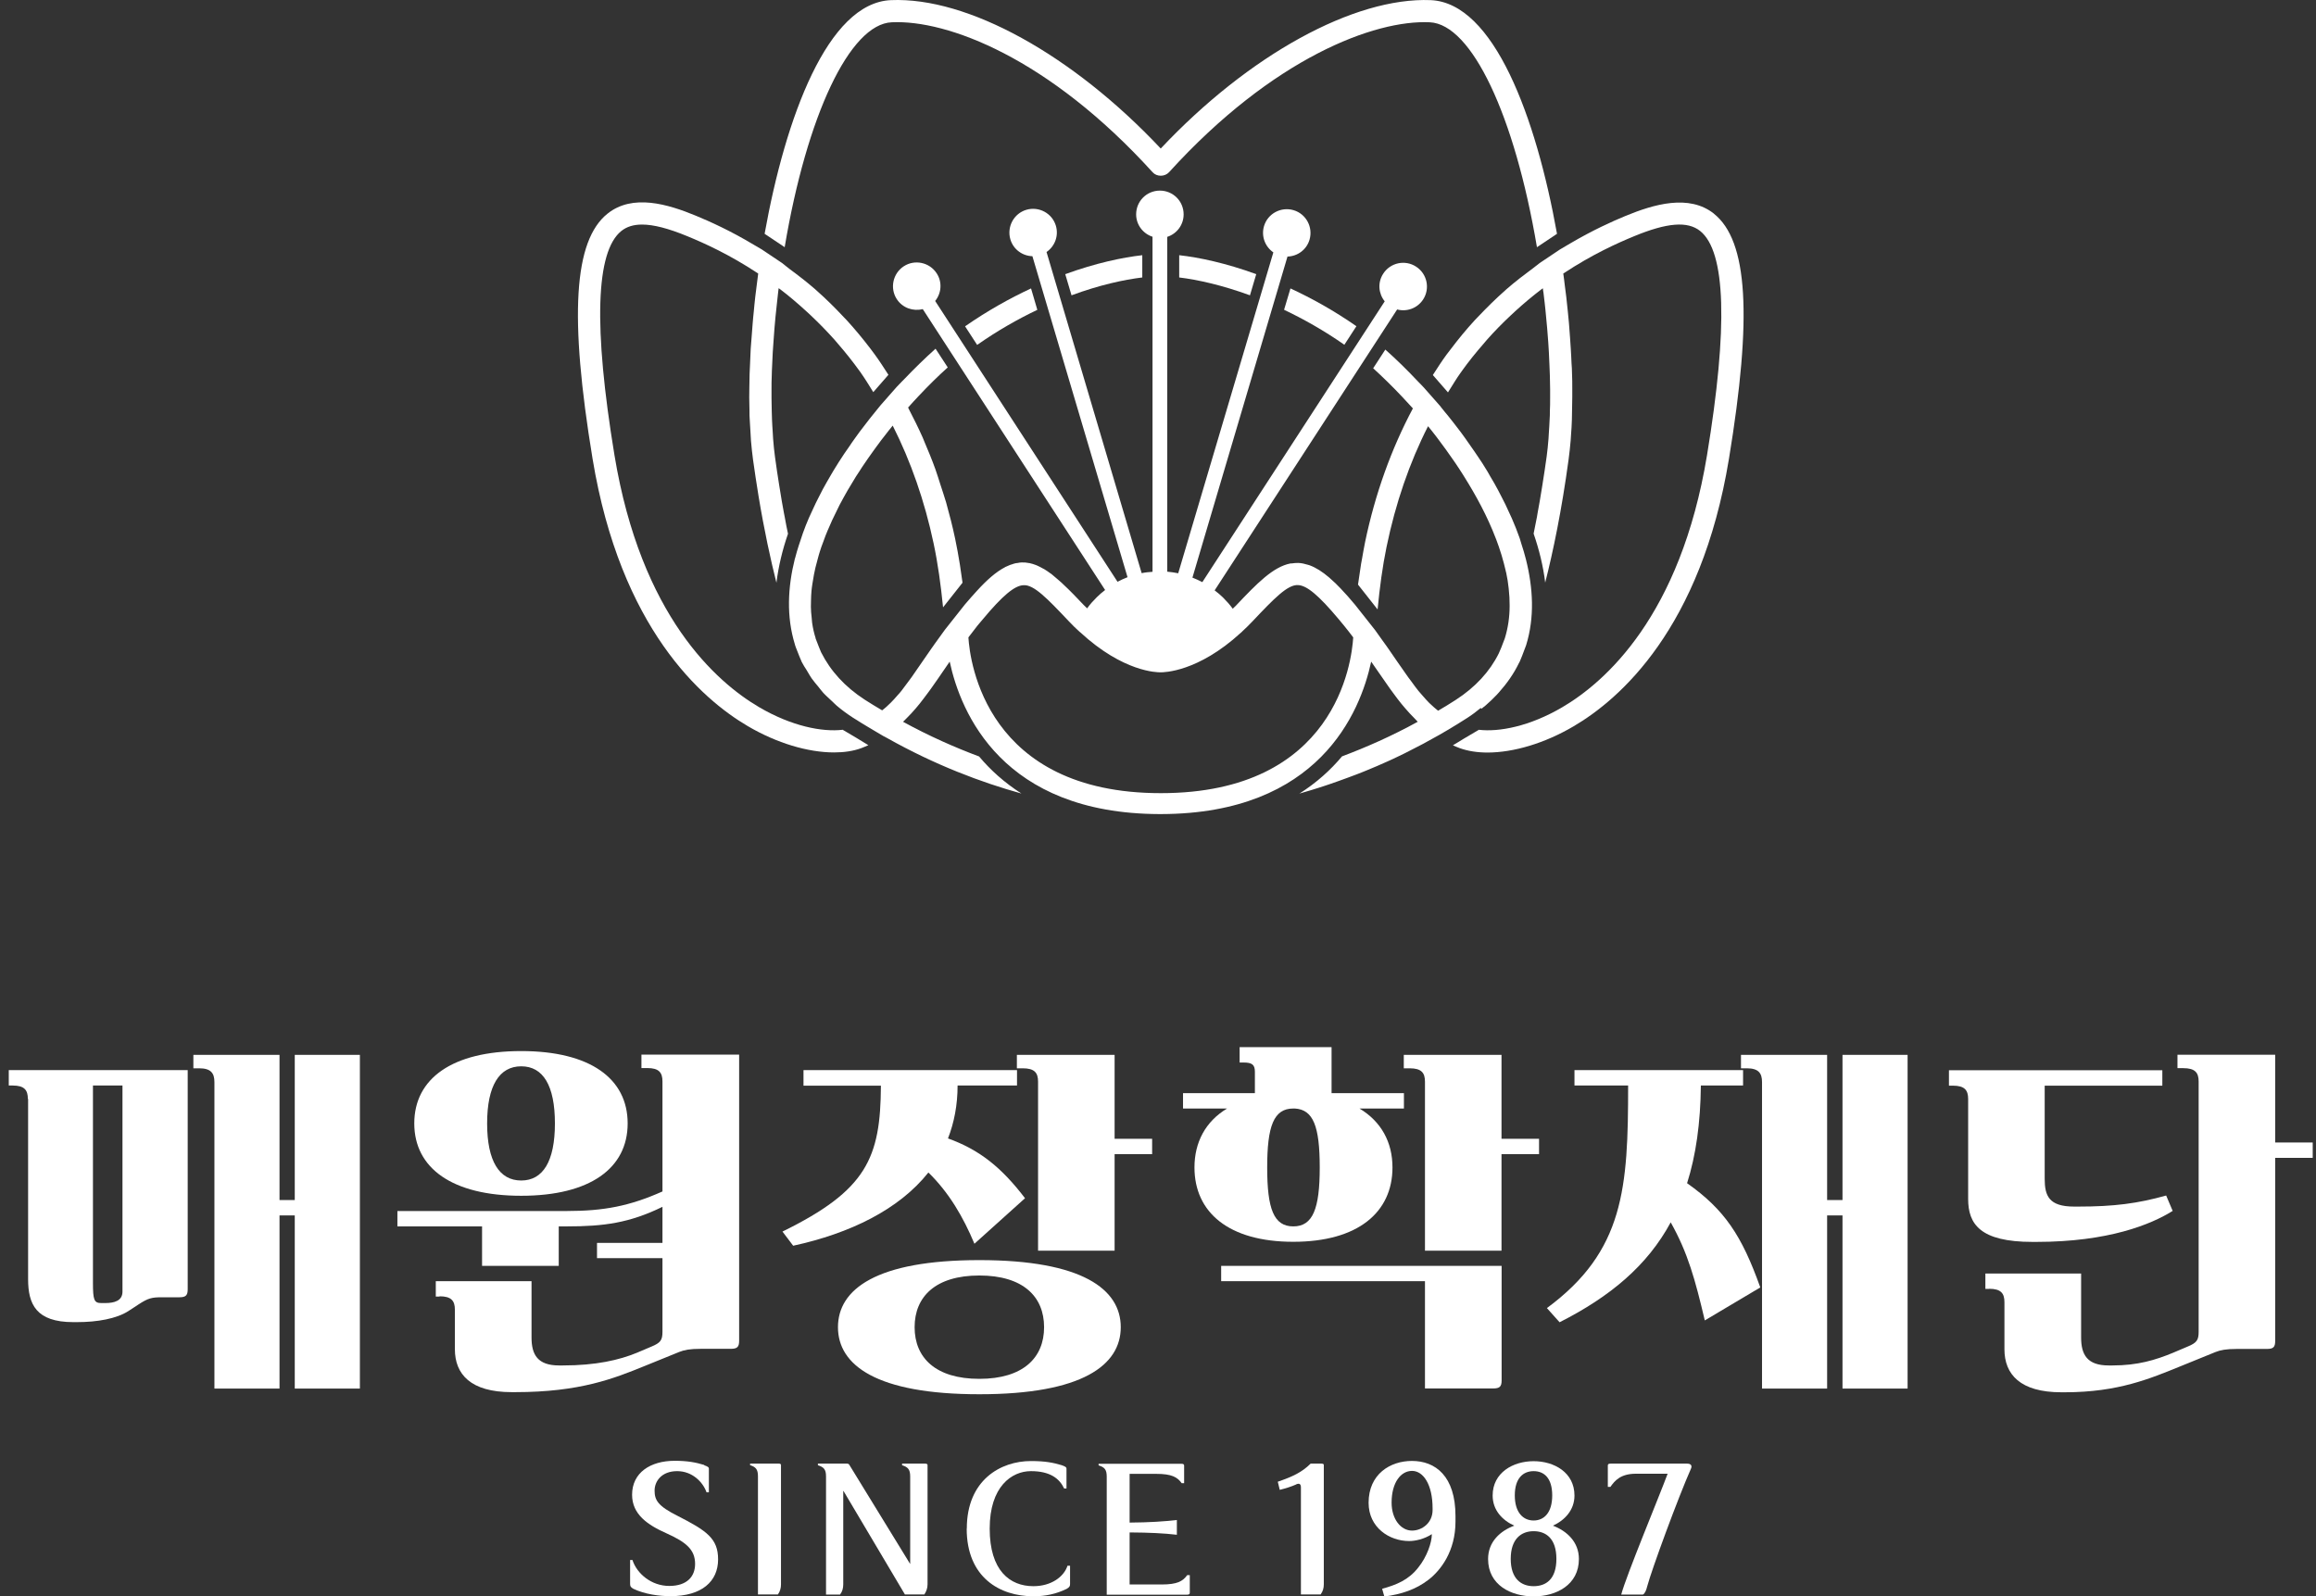
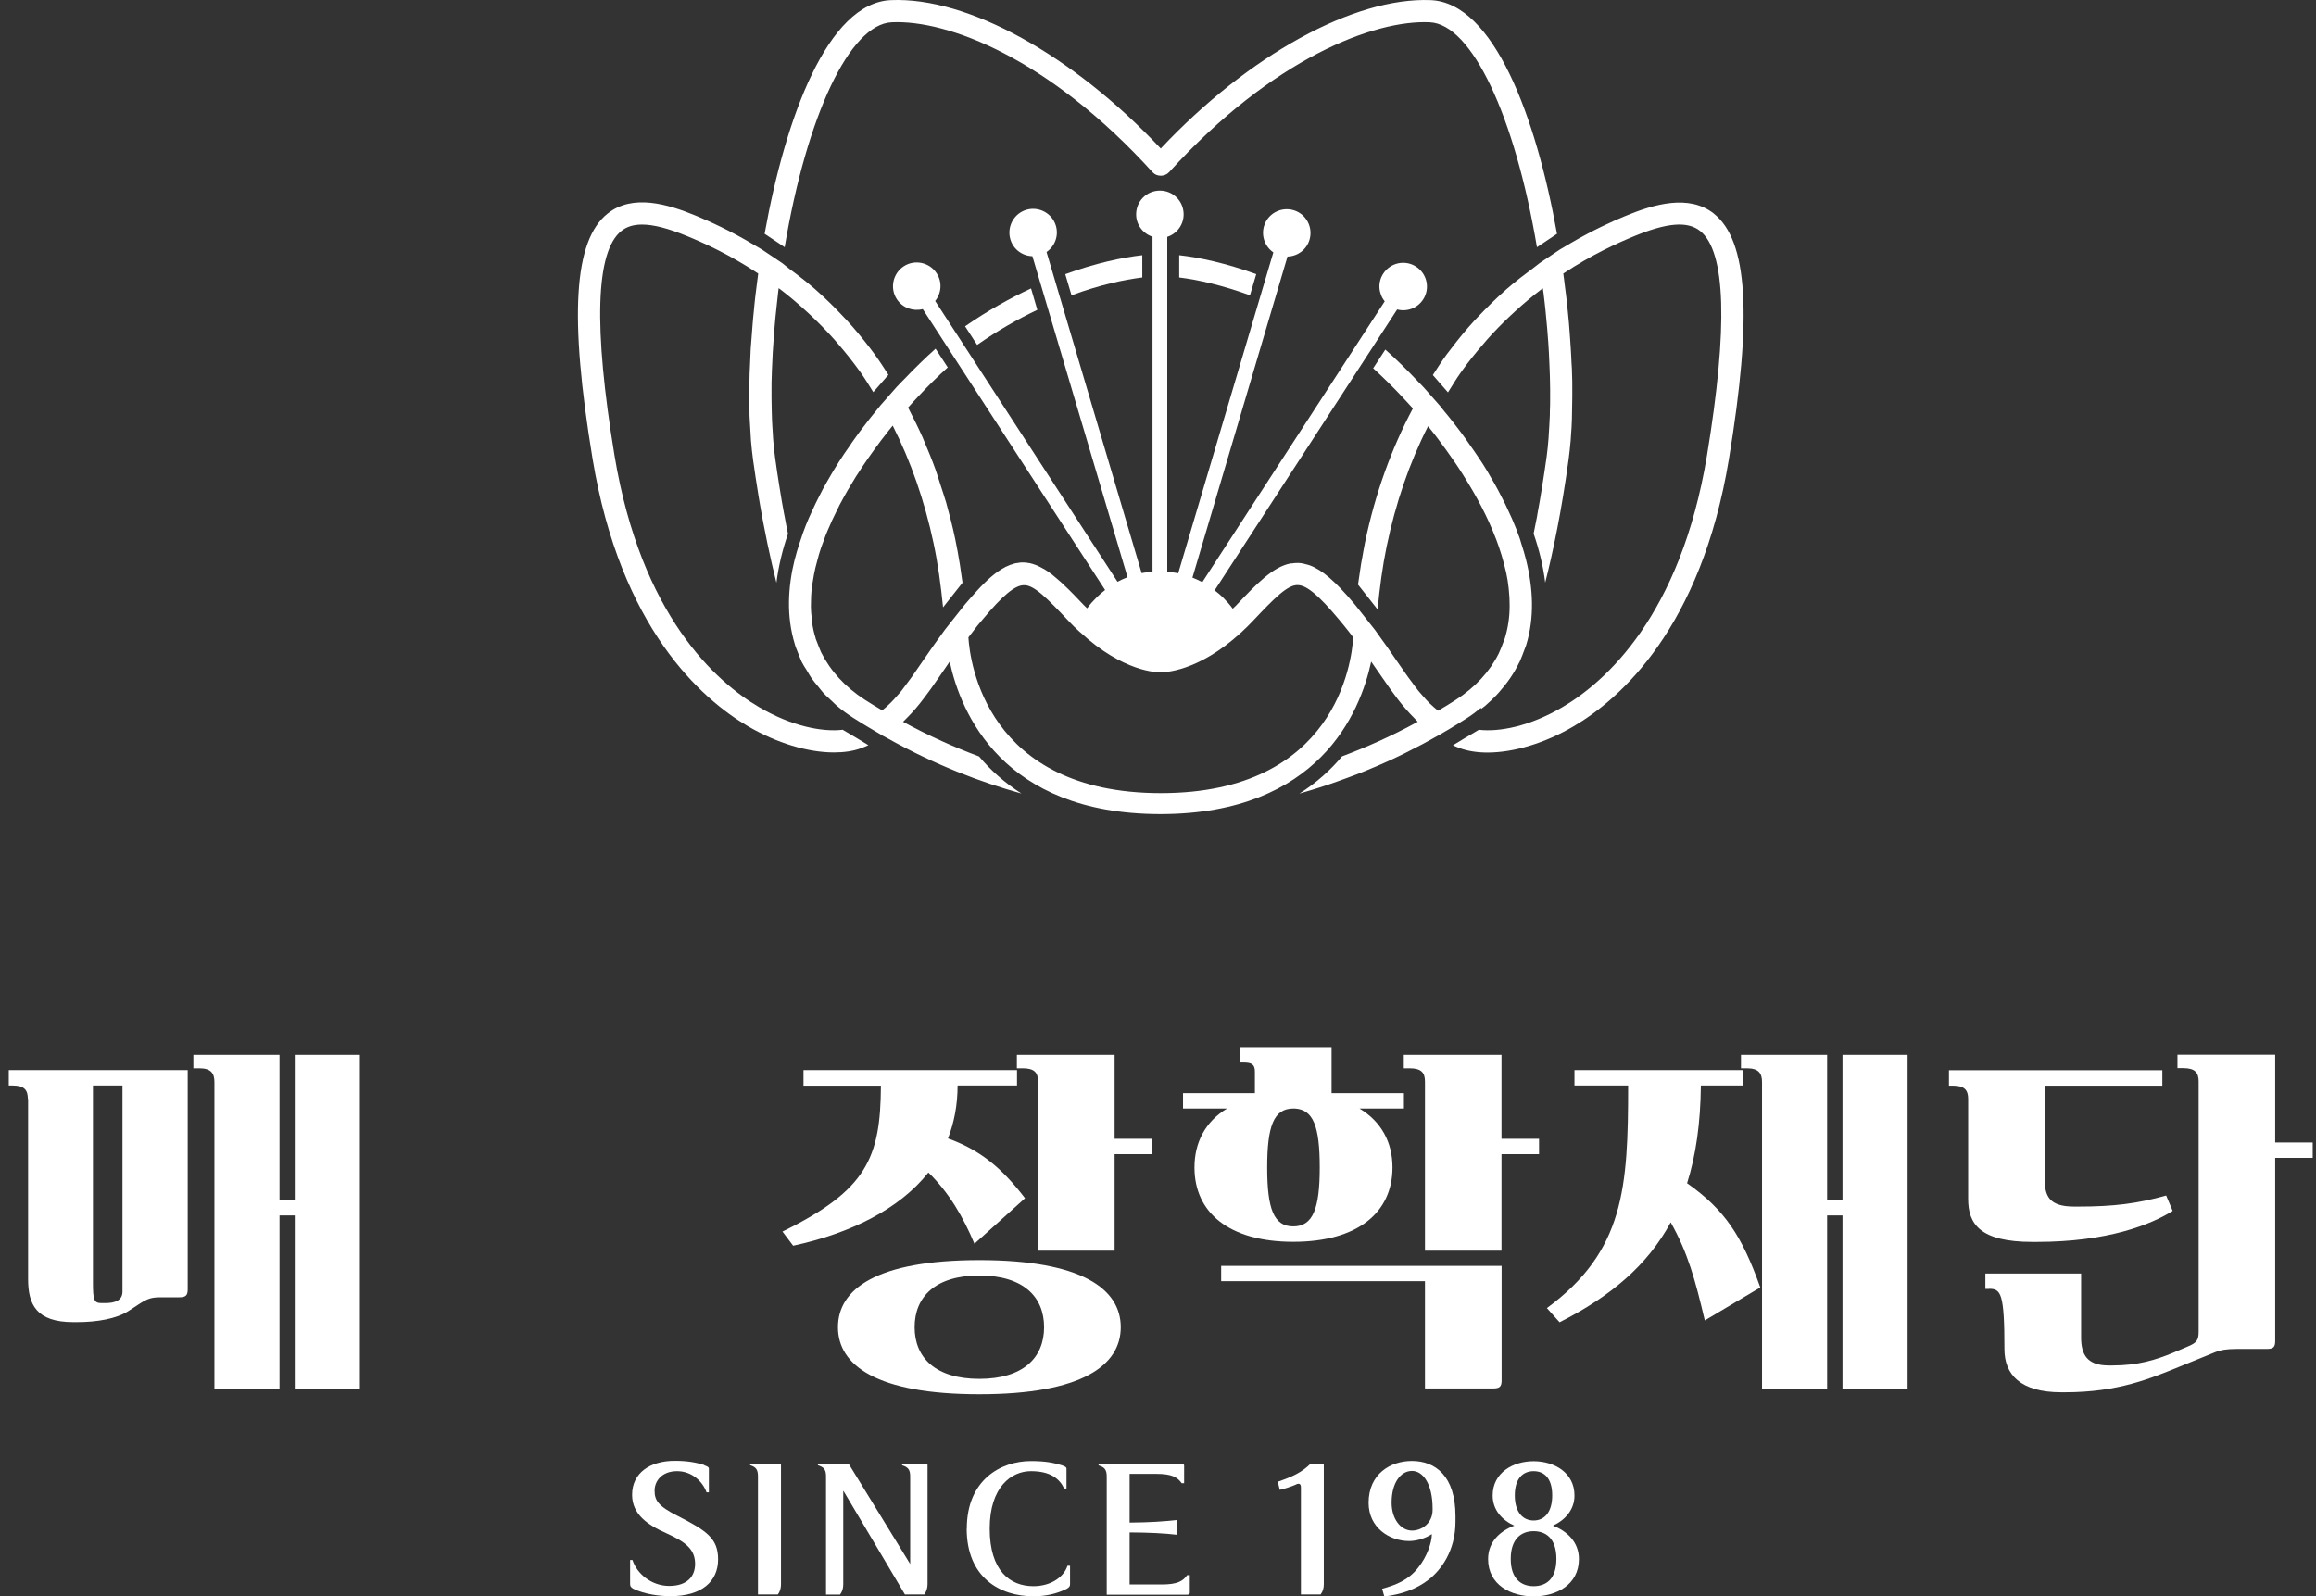
<svg xmlns="http://www.w3.org/2000/svg" width="103" height="71" viewBox="0 0 103 71" fill="none">
  <rect x="0" y="0" width="103" height="71" fill="#333333" stroke="none" />
  <g clip-path="url(#clip0_489_1421)">
    <path d="M31.318 65.171C31.504 65.237 31.526 65.27 31.526 65.325V66.375H31.422C31.268 65.932 30.798 65.434 30.114 65.434C29.43 65.434 29.112 65.877 29.112 66.299C29.112 66.72 29.255 66.983 30.13 67.421C31.438 68.088 31.936 68.433 31.936 69.358C31.936 70.338 31.214 70.995 29.818 70.995C29.32 70.995 28.68 70.912 28.165 70.666C28.04 70.595 28.023 70.54 28.023 70.447V69.385H28.127C28.319 69.987 28.964 70.54 29.764 70.54C30.562 70.54 30.913 70.113 30.913 69.561C30.913 68.937 30.53 68.597 29.638 68.198C28.811 67.831 28.111 67.361 28.111 66.485C28.111 65.505 28.921 64.974 30.004 64.974C30.584 64.974 30.946 65.046 31.323 65.16L31.318 65.171Z" fill="white" />
    <path d="M33.359 65.171V65.1H34.645C34.684 65.1 34.733 65.117 34.733 65.155V70.469C34.733 70.628 34.695 70.781 34.596 70.918H33.709V65.664C33.709 65.352 33.611 65.248 33.354 65.166L33.359 65.171Z" fill="white" />
    <path d="M37.502 66.321V70.475C37.502 70.633 37.464 70.787 37.36 70.923H36.736V65.669C36.736 65.358 36.638 65.254 36.375 65.171V65.1H37.666C37.716 65.1 37.754 65.117 37.77 65.15L40.479 69.566V65.669C40.479 65.358 40.381 65.254 40.118 65.171V65.1H41.153C41.191 65.1 41.251 65.117 41.251 65.155V70.469C41.251 70.628 41.202 70.781 41.109 70.918H40.244L37.513 66.315L37.502 66.321Z" fill="white" />
    <path d="M42.997 67.99C42.997 65.823 44.508 64.985 45.848 64.985C46.483 64.985 46.839 65.056 47.222 65.171C47.408 65.237 47.43 65.27 47.43 65.325V66.206H47.326C47.118 65.763 46.702 65.434 45.848 65.434C44.995 65.434 44.015 66.118 44.015 67.99C44.015 69.862 44.913 70.551 45.958 70.551C46.762 70.551 47.321 70.124 47.474 69.643H47.589V70.453C47.589 70.54 47.572 70.595 47.435 70.672C46.97 70.896 46.505 71 45.958 71C44.464 71 42.992 70.163 42.992 67.99H42.997Z" fill="white" />
    <path d="M50.238 68.16V70.475H51.666C52.35 70.475 52.607 70.332 52.799 70.059H52.914V70.83C52.914 70.896 52.898 70.929 52.788 70.929H49.22V65.675C49.22 65.363 49.121 65.259 48.858 65.177V65.106H52.536C52.64 65.106 52.662 65.138 52.662 65.193V65.97H52.553C52.361 65.697 52.104 65.555 51.42 65.555H50.238V67.722C51.13 67.716 51.77 67.672 52.339 67.607V68.264C51.77 68.198 51.13 68.165 50.238 68.16Z" fill="white" />
    <path d="M57.648 66.025C57.423 66.124 57.199 66.195 56.915 66.266L56.827 65.905C57.478 65.68 57.889 65.494 58.288 65.1H58.775C58.825 65.1 58.874 65.117 58.874 65.155V70.469C58.874 70.628 58.836 70.781 58.732 70.918H57.856V66.162C57.856 66.009 57.79 65.96 57.648 66.02V66.025Z" fill="white" />
    <path d="M63.077 69.719C63.46 69.243 63.679 68.614 63.679 68.236C63.334 68.461 62.94 68.543 62.667 68.543C61.791 68.543 60.866 67.946 60.866 66.841C60.866 65.565 61.829 64.98 62.792 64.98C63.838 64.98 64.73 65.653 64.73 67.432V67.678C64.73 69.002 64.068 69.845 63.542 70.256C62.973 70.699 62.322 70.912 61.566 71.011L61.468 70.666C62.108 70.491 62.645 70.272 63.072 69.725L63.077 69.719ZM62.798 68.078C63.241 68.078 63.712 67.738 63.712 67.163V67.092C63.712 66.025 63.296 65.423 62.798 65.423C62.3 65.423 61.889 65.938 61.889 66.835C61.889 67.569 62.3 68.078 62.798 68.078Z" fill="white" />
    <path d="M66.18 69.342C66.18 68.57 66.728 68.088 67.346 67.859C66.82 67.623 66.383 67.174 66.383 66.518C66.383 65.5 67.291 64.991 68.205 64.991C69.119 64.991 70.022 65.494 70.022 66.518C70.022 67.174 69.579 67.623 69.064 67.859C69.677 68.094 70.219 68.576 70.219 69.342C70.219 70.496 69.207 71.005 68.205 71.005C67.204 71.005 66.18 70.502 66.18 69.342ZM68.205 70.551C68.752 70.551 69.218 70.245 69.218 69.336C69.218 68.428 68.752 68.105 68.205 68.105C67.658 68.105 67.187 68.444 67.187 69.336C67.187 70.228 67.658 70.551 68.205 70.551ZM68.205 67.629C68.665 67.629 69.032 67.289 69.032 66.512C69.032 65.735 68.665 65.434 68.205 65.434C67.746 65.434 67.368 65.741 67.368 66.512C67.368 67.284 67.746 67.629 68.205 67.629Z" fill="white" />
-     <path d="M71.62 66.135H71.505V65.188C71.505 65.133 71.522 65.1 71.631 65.1H75.03C75.221 65.1 75.254 65.204 75.205 65.319C74.625 66.627 73.454 69.818 73.257 70.557C73.218 70.716 73.158 70.88 73.065 70.923H72.102C72.31 70.113 73.804 66.529 74.165 65.549H72.753C72.069 65.549 71.812 65.861 71.62 66.135Z" fill="white" />
    <path d="M1.239 48.879C1.239 48.484 1.085 48.282 0.56 48.282H0.39V47.598H8.348V57.345C8.348 57.619 8.26 57.701 7.976 57.701H7.21C6.75 57.701 6.597 57.734 6.153 58.024L5.71 58.314C5.185 58.653 4.331 58.806 3.428 58.806H3.258C1.605 58.806 1.25 58.007 1.25 56.896V48.873L1.239 48.879ZM4.681 57.958C5.092 57.958 5.447 57.854 5.447 57.449V48.282H4.134V57.055C4.134 57.821 4.183 57.958 4.506 57.958H4.676H4.681ZM9.536 48.129C9.536 47.735 9.382 47.516 8.857 47.516H8.6V46.919H12.431V53.377H13.109V46.919H16.005V61.762H13.109V54.061H12.431V61.762H9.536V48.129Z" fill="white" />
-     <path d="M19.551 57.668H19.381V56.984H23.639V59.49C23.639 60.257 23.913 60.733 24.865 60.733H25.035C26.502 60.733 27.541 60.492 28.324 60.169L28.97 59.895C29.38 59.726 29.462 59.605 29.462 59.233V55.961H26.551V55.282H29.462V53.678C27.996 54.395 26.857 54.548 25.205 54.548H24.849V56.305H21.439V54.548H17.674V53.864H25.205C26.857 53.864 28.001 53.645 29.462 52.994V48.101C29.462 47.707 29.309 47.505 28.784 47.505H28.527V46.908H32.872V59.638C32.872 59.912 32.785 59.994 32.495 59.994H31.148C30.688 59.994 30.431 60.043 30.212 60.131L28.663 60.76C27.317 61.307 25.801 61.92 22.922 61.92H22.753C20.93 61.92 20.23 61.121 20.23 60.01V58.254C20.23 57.86 20.076 57.657 19.546 57.657L19.551 57.668ZM23.18 53.186C20.115 53.186 18.424 51.96 18.424 49.968C18.424 47.975 20.109 46.75 23.18 46.75C26.25 46.75 27.914 47.975 27.914 49.968C27.914 51.96 26.244 53.186 23.18 53.186ZM23.18 47.428C22.211 47.428 21.664 48.282 21.664 49.968C21.664 51.653 22.211 52.507 23.18 52.507C24.148 52.507 24.679 51.653 24.679 49.968C24.679 48.282 24.154 47.428 23.18 47.428Z" fill="white" />
    <path d="M35.74 47.598H45.23V48.282H42.587C42.587 49.152 42.433 49.935 42.16 50.635C43.572 51.144 44.546 51.932 45.586 53.295L43.336 55.32C42.844 54.144 42.214 53.054 41.289 52.151C39.976 53.804 37.798 54.86 35.275 55.408L34.799 54.778C38.547 52.94 39.16 51.506 39.177 48.288H35.734V47.603L35.74 47.598ZM43.555 56.048C48.136 56.048 49.844 57.345 49.844 59.031C49.844 60.717 48.142 62.014 43.555 62.014C38.969 62.014 37.267 60.717 37.267 59.031C37.267 57.345 38.969 56.048 43.555 56.048ZM43.555 56.732C41.612 56.732 40.676 57.668 40.676 59.031C40.676 60.394 41.612 61.329 43.555 61.329C45.498 61.329 46.434 60.394 46.434 59.031C46.434 57.668 45.498 56.732 43.555 56.732ZM46.166 55.627V48.112C46.166 47.718 46.013 47.516 45.482 47.516H45.224V46.919H49.57V50.652H51.239V51.336H49.57V55.627H46.16H46.166Z" fill="white" />
    <path d="M52.607 48.621H55.809V47.669C55.809 47.346 55.672 47.259 55.3 47.259H55.13V46.575H59.219V48.621H62.437V49.305H60.461C61.43 49.886 61.928 50.805 61.928 51.927C61.928 53.919 60.395 55.233 57.517 55.233C54.638 55.233 53.122 53.919 53.122 51.927C53.122 50.805 53.614 49.88 54.572 49.305H52.613V48.621H52.607ZM54.309 56.305H66.782V61.401C66.782 61.674 66.695 61.756 66.405 61.756H63.373V56.984H54.309V56.3V56.305ZM57.582 49.305H57.517C56.646 49.305 56.356 50.088 56.356 51.927C56.356 53.766 56.646 54.548 57.517 54.548C58.387 54.548 58.693 53.766 58.693 51.927C58.693 50.088 58.403 49.355 57.588 49.305H57.582ZM63.373 55.627V48.112C63.373 47.718 63.219 47.516 62.688 47.516H62.431V46.919H66.777V50.652H68.446V51.336H66.777V55.627H63.367H63.373Z" fill="white" />
    <path d="M77.515 48.282H75.643C75.626 49.951 75.424 51.385 75.03 52.627C76.699 53.804 77.465 54.959 78.286 57.263L75.818 58.73C75.391 56.924 75.068 55.731 74.302 54.368C73.262 56.294 71.609 57.673 69.36 58.812L68.796 58.182C72.239 55.643 72.408 52.836 72.408 48.282H70.022V47.598H77.52V48.282H77.515ZM78.363 48.129C78.363 47.735 78.21 47.516 77.684 47.516H77.427V46.919H81.258V53.377H81.942V46.919H84.837V61.762H81.942V54.061H81.258V61.762H78.363V48.129Z" fill="white" />
-     <path d="M92.248 53.667H92.417C94.021 53.667 95.061 53.531 96.336 53.175L96.626 53.859C95.674 54.456 93.78 55.238 90.562 55.238H90.392C88.055 55.238 87.53 54.439 87.53 53.328V48.884C87.53 48.49 87.377 48.288 86.846 48.288H86.676V47.603H96.166V48.288H90.934V52.425C90.934 53.191 91.12 53.667 92.248 53.667ZM88.466 57.329H88.296V56.645H92.554V59.49C92.554 60.257 92.828 60.733 93.78 60.733H93.95C95.072 60.733 95.86 60.492 96.642 60.169L97.288 59.895C97.699 59.726 97.781 59.605 97.781 59.233V48.107C97.781 47.713 97.627 47.51 97.097 47.51H96.839V46.914H101.185V50.816H102.854V51.5H101.185V59.644C101.185 59.917 101.103 59.999 100.813 59.999H99.466C99.007 59.999 98.749 60.049 98.531 60.136L96.982 60.766C95.635 61.313 94.207 61.926 91.837 61.926H91.668C89.845 61.926 89.144 61.127 89.144 60.016V57.92C89.144 57.526 88.991 57.323 88.46 57.323L88.466 57.329Z" fill="white" />
+     <path d="M92.248 53.667H92.417C94.021 53.667 95.061 53.531 96.336 53.175L96.626 53.859C95.674 54.456 93.78 55.238 90.562 55.238H90.392C88.055 55.238 87.53 54.439 87.53 53.328V48.884C87.53 48.49 87.377 48.288 86.846 48.288H86.676V47.603H96.166V48.288H90.934V52.425C90.934 53.191 91.12 53.667 92.248 53.667ZM88.466 57.329H88.296V56.645H92.554V59.49C92.554 60.257 92.828 60.733 93.78 60.733H93.95C95.072 60.733 95.86 60.492 96.642 60.169L97.288 59.895C97.699 59.726 97.781 59.605 97.781 59.233V48.107C97.781 47.713 97.627 47.51 97.097 47.51H96.839V46.914H101.185V50.816H102.854V51.5H101.185V59.644C101.185 59.917 101.103 59.999 100.813 59.999H99.466C99.007 59.999 98.749 60.049 98.531 60.136L96.982 60.766C95.635 61.313 94.207 61.926 91.837 61.926H91.668C89.845 61.926 89.144 61.127 89.144 60.016C89.144 57.526 88.991 57.323 88.46 57.323L88.466 57.329Z" fill="white" />
    <path d="M39.664 0.991C42.132 0.876 46.642 2.572 51.261 7.662C51.447 7.87 51.803 7.865 51.989 7.662C56.614 2.572 61.14 0.876 63.586 0.991C65.452 1.073 67.362 5.134 68.353 10.995L69.245 10.399C68.315 5.21 66.437 0.126 63.63 0.006C60.226 -0.131 55.546 2.435 51.622 6.606C47.704 2.441 43.041 -0.142 39.62 0.006C36.813 0.126 34.935 5.21 34.005 10.399L34.897 10.995C35.882 5.134 37.792 1.073 39.658 0.991H39.664Z" fill="white" />
    <path d="M37.469 32.46C36.572 32.564 35.215 32.307 33.759 31.453C31.865 30.342 28.51 27.403 27.328 20.25C26.387 14.541 26.491 11.187 27.634 10.273C27.875 10.081 28.176 9.988 28.554 9.988C29.068 9.988 29.725 10.158 30.573 10.508C31.318 10.815 32.429 11.312 33.72 12.166C33.699 12.336 33.677 12.506 33.655 12.675C33.633 12.85 33.611 13.025 33.589 13.201C33.562 13.42 33.545 13.639 33.523 13.857C33.507 14.033 33.485 14.202 33.474 14.377C33.458 14.591 33.441 14.804 33.425 15.018C33.414 15.187 33.398 15.357 33.386 15.521C33.376 15.729 33.365 15.932 33.359 16.14C33.354 16.304 33.343 16.468 33.337 16.627C33.332 16.829 33.332 17.026 33.326 17.223C33.326 17.377 33.321 17.53 33.321 17.677C33.321 17.886 33.326 18.077 33.332 18.279C33.332 18.411 33.332 18.542 33.343 18.668C33.354 18.887 33.365 19.095 33.381 19.303C33.386 19.401 33.392 19.5 33.398 19.599C33.425 19.894 33.452 20.179 33.49 20.447C33.529 20.72 33.567 20.983 33.605 21.24C33.649 21.53 33.693 21.81 33.737 22.078C33.989 23.599 34.268 24.874 34.53 25.92C34.623 25.181 34.798 24.453 35.045 23.741C34.996 23.506 34.946 23.271 34.903 23.014C34.892 22.948 34.881 22.882 34.864 22.817C34.798 22.472 34.738 22.111 34.678 21.733C34.667 21.678 34.662 21.623 34.651 21.569C34.585 21.164 34.525 20.748 34.465 20.31C34.432 20.064 34.404 19.796 34.383 19.522C34.377 19.429 34.372 19.325 34.366 19.226C34.355 19.04 34.339 18.849 34.333 18.652C34.333 18.531 34.328 18.405 34.322 18.279C34.322 18.093 34.312 17.907 34.312 17.716C34.312 17.579 34.312 17.437 34.312 17.294C34.312 17.103 34.312 16.917 34.322 16.72C34.322 16.572 34.333 16.419 34.339 16.265C34.344 16.074 34.355 15.877 34.366 15.68C34.377 15.521 34.388 15.363 34.399 15.204C34.415 15.007 34.426 14.804 34.443 14.602C34.454 14.438 34.47 14.273 34.487 14.109C34.508 13.907 34.53 13.699 34.552 13.496C34.569 13.326 34.591 13.162 34.607 12.993C34.612 12.932 34.623 12.878 34.629 12.818C34.645 12.829 34.667 12.845 34.684 12.856C35.089 13.162 35.472 13.491 35.844 13.83C35.915 13.896 35.992 13.967 36.063 14.033C36.429 14.377 36.78 14.739 37.114 15.111C37.168 15.171 37.218 15.231 37.267 15.291C37.601 15.674 37.918 16.074 38.219 16.49C38.236 16.512 38.252 16.528 38.263 16.55C38.465 16.835 38.651 17.141 38.838 17.442L39.511 16.671C39.308 16.358 39.111 16.047 38.892 15.751C38.832 15.674 38.772 15.592 38.717 15.516C38.378 15.072 38.022 14.64 37.65 14.235C37.606 14.186 37.557 14.142 37.513 14.093C37.13 13.682 36.73 13.288 36.309 12.916C36.287 12.894 36.265 12.872 36.243 12.856C35.877 12.539 35.494 12.243 35.1 11.953C35.034 11.904 34.974 11.849 34.908 11.8C34.864 11.767 34.82 11.729 34.777 11.696L33.879 11.094C33.753 11.017 33.644 10.957 33.523 10.886C32.483 10.262 31.581 9.857 30.946 9.594C29.703 9.08 28.138 8.609 27.021 9.501C25.517 10.7 25.308 14.065 26.354 20.409C27.602 27.956 31.214 31.097 33.255 32.296C34.547 33.056 35.937 33.467 37.092 33.467C37.541 33.467 37.951 33.407 38.307 33.275C38.416 33.237 38.515 33.188 38.619 33.144C38.427 33.029 38.246 32.92 38.071 32.81L37.469 32.454V32.46Z" fill="white" />
    <path d="M76.228 9.506C75.112 8.62 73.541 9.091 72.304 9.599C71.691 9.851 70.832 10.24 69.836 10.825C69.683 10.918 69.535 11.001 69.371 11.099L68.473 11.701C68.43 11.734 68.391 11.767 68.347 11.8C68.304 11.827 68.271 11.865 68.227 11.893C67.806 12.205 67.39 12.522 67.001 12.861C66.979 12.878 66.963 12.9 66.941 12.916C66.519 13.288 66.115 13.688 65.726 14.098C65.682 14.148 65.633 14.191 65.589 14.241C65.212 14.651 64.861 15.078 64.522 15.527C64.462 15.603 64.401 15.685 64.341 15.762C64.122 16.058 63.925 16.369 63.723 16.681L64.396 17.453C64.588 17.152 64.768 16.84 64.976 16.555C64.987 16.539 65.004 16.523 65.014 16.501C65.316 16.079 65.638 15.68 65.978 15.291C66.027 15.231 66.076 15.171 66.126 15.116C66.459 14.739 66.815 14.377 67.182 14.033C67.253 13.967 67.324 13.901 67.395 13.835C67.767 13.496 68.156 13.168 68.561 12.861C68.577 12.85 68.594 12.834 68.616 12.823C68.621 12.889 68.632 12.949 68.643 13.015C68.659 13.173 68.681 13.326 68.698 13.48C68.72 13.693 68.747 13.912 68.763 14.126C68.78 14.284 68.791 14.438 68.807 14.596C68.824 14.804 68.84 15.012 68.856 15.22C68.867 15.373 68.878 15.527 68.884 15.68C68.895 15.882 68.906 16.085 68.911 16.282C68.917 16.43 68.922 16.577 68.928 16.725C68.933 16.922 68.933 17.114 68.939 17.305C68.939 17.442 68.939 17.584 68.939 17.716C68.939 17.907 68.939 18.099 68.928 18.285C68.928 18.405 68.928 18.531 68.917 18.652C68.911 18.854 68.895 19.04 68.884 19.232C68.878 19.325 68.873 19.429 68.867 19.516C68.846 19.79 68.818 20.058 68.785 20.305C68.725 20.748 68.659 21.169 68.594 21.58C68.588 21.623 68.577 21.673 68.572 21.716C68.512 22.105 68.446 22.472 68.38 22.828C68.369 22.882 68.358 22.937 68.353 22.992C68.304 23.249 68.254 23.49 68.205 23.736C68.451 24.448 68.632 25.181 68.72 25.914C69.075 24.519 69.453 22.702 69.76 20.441C69.798 20.173 69.825 19.889 69.853 19.587C69.858 19.511 69.864 19.423 69.869 19.341C69.885 19.117 69.902 18.898 69.907 18.657C69.907 18.548 69.907 18.427 69.913 18.318C69.918 18.104 69.924 17.891 69.924 17.666C69.924 17.535 69.924 17.398 69.924 17.262C69.924 17.048 69.924 16.835 69.913 16.616C69.913 16.468 69.902 16.309 69.891 16.156C69.88 15.943 69.874 15.735 69.858 15.516C69.847 15.351 69.836 15.187 69.825 15.023C69.809 14.804 69.792 14.591 69.776 14.372C69.76 14.202 69.743 14.033 69.727 13.863C69.705 13.644 69.683 13.42 69.656 13.195C69.634 13.025 69.612 12.85 69.59 12.681C69.568 12.511 69.552 12.341 69.524 12.166C70.816 11.312 71.927 10.815 72.671 10.508C74.143 9.9 75.052 9.829 75.61 10.273C76.754 11.187 76.858 14.541 75.916 20.25C74.734 27.403 71.385 30.336 69.486 31.453C68.025 32.312 66.667 32.564 65.77 32.46L65.102 32.854C64.949 32.952 64.779 33.051 64.615 33.149C64.719 33.193 64.817 33.242 64.932 33.281C65.288 33.407 65.704 33.472 66.153 33.472C67.308 33.472 68.698 33.062 69.989 32.301C72.031 31.102 75.648 27.961 76.891 20.414C77.936 14.071 77.734 10.705 76.223 9.506H76.228Z" fill="white" />
    <path d="M50.801 12.341V11.351C49.92 11.449 48.733 11.701 47.375 12.194L47.654 13.135C48.897 12.675 49.986 12.44 50.801 12.341Z" fill="white" />
    <path d="M52.443 12.341C53.259 12.44 54.348 12.681 55.59 13.135L55.869 12.194C54.517 11.701 53.324 11.449 52.443 11.351V12.341Z" fill="white" />
-     <path d="M57.112 13.781C57.971 14.191 58.874 14.695 59.788 15.335L60.324 14.509C59.323 13.814 58.337 13.266 57.391 12.829L57.106 13.781H57.112Z" fill="white" />
    <path d="M65.879 31.529C65.945 31.48 66.005 31.431 66.071 31.376C66.246 31.223 66.415 31.064 66.569 30.9C66.602 30.862 66.634 30.829 66.667 30.791C67.023 30.391 67.324 29.964 67.548 29.499C67.554 29.483 67.581 29.439 67.587 29.428C67.63 29.329 67.729 29.094 67.871 28.7C68.254 27.463 68.183 26.16 67.866 24.891C67.806 24.655 67.74 24.426 67.663 24.196C67.636 24.114 67.614 24.026 67.587 23.944C67.483 23.643 67.362 23.347 67.237 23.057C67.187 22.942 67.132 22.833 67.083 22.724C66.996 22.526 66.903 22.335 66.804 22.149C66.744 22.034 66.689 21.919 66.629 21.809C66.519 21.602 66.405 21.399 66.284 21.202C66.24 21.125 66.197 21.049 66.153 20.972C66 20.715 65.841 20.469 65.677 20.233C65.611 20.129 65.54 20.036 65.474 19.938C65.37 19.79 65.272 19.642 65.168 19.5C65.097 19.407 65.031 19.308 64.965 19.221C64.856 19.073 64.746 18.931 64.637 18.794C64.56 18.695 64.484 18.597 64.407 18.504C64.352 18.438 64.303 18.373 64.248 18.312C64.194 18.247 64.139 18.175 64.09 18.115C64.09 18.11 64.079 18.099 64.073 18.093C64.062 18.077 64.046 18.061 64.035 18.044L63.345 17.262C63.269 17.174 63.187 17.097 63.104 17.01C63.104 17.01 63.099 17.004 63.093 16.999C62.595 16.468 62.097 15.981 61.61 15.549L61.069 16.38C61.49 16.764 61.928 17.19 62.36 17.65C62.519 17.82 62.678 17.989 62.836 18.165C61.879 19.96 61.156 21.963 60.707 24.125C60.658 24.36 60.62 24.601 60.576 24.841C60.559 24.924 60.549 25 60.532 25.077C60.483 25.383 60.439 25.69 60.395 26.002L61.266 27.107C61.359 26.139 61.484 25.197 61.665 24.322C62.065 22.384 62.683 20.584 63.509 18.958C63.526 18.98 63.542 19.002 63.564 19.024C63.602 19.068 63.641 19.117 63.679 19.166C63.75 19.254 63.816 19.341 63.892 19.44C63.936 19.494 63.975 19.549 64.018 19.609C64.095 19.708 64.172 19.812 64.248 19.921C64.292 19.982 64.336 20.036 64.374 20.096C64.462 20.217 64.549 20.343 64.637 20.469C64.675 20.523 64.708 20.573 64.746 20.627C64.85 20.786 64.96 20.945 65.064 21.114C65.08 21.142 65.102 21.175 65.118 21.202C65.638 22.029 66.147 22.964 66.519 23.939C66.519 23.95 66.525 23.955 66.531 23.966C66.618 24.196 66.7 24.431 66.771 24.666C66.777 24.683 66.782 24.705 66.788 24.721C66.859 24.951 66.914 25.181 66.968 25.405C66.968 25.427 66.979 25.449 66.985 25.471C67.034 25.701 67.072 25.931 67.094 26.155C67.094 26.177 67.094 26.193 67.1 26.215C67.127 26.451 67.138 26.686 67.138 26.916C67.138 26.927 67.138 26.938 67.138 26.954C67.138 27.447 67.067 27.928 66.924 28.393C66.804 28.722 66.716 28.93 66.656 29.061C66.257 29.866 65.617 30.566 64.735 31.135C64.478 31.305 64.215 31.458 63.958 31.611C63.898 31.562 63.832 31.513 63.772 31.458C63.701 31.398 63.63 31.332 63.564 31.267C63.466 31.168 63.367 31.059 63.269 30.944C63.208 30.873 63.148 30.807 63.088 30.736C62.984 30.605 62.875 30.462 62.771 30.314C62.721 30.249 62.672 30.189 62.623 30.117C62.47 29.904 62.311 29.674 62.141 29.428C62.015 29.242 61.879 29.045 61.742 28.848C61.731 28.831 61.725 28.82 61.714 28.809C61.698 28.788 61.681 28.766 61.665 28.738C61.61 28.662 61.55 28.579 61.495 28.503C61.386 28.344 61.276 28.191 61.156 28.027L60.264 26.899C60.149 26.762 60.04 26.637 59.936 26.516C59.853 26.423 59.771 26.336 59.689 26.248C59.667 26.226 59.651 26.204 59.629 26.182C59.47 26.013 59.317 25.865 59.164 25.734C59.148 25.717 59.126 25.701 59.109 25.684C58.814 25.433 58.529 25.247 58.239 25.142C58.217 25.132 58.195 25.126 58.168 25.121C58.026 25.077 57.883 25.044 57.741 25.039C57.642 25.039 57.538 25.044 57.44 25.061C57.423 25.061 57.407 25.061 57.391 25.061C56.614 25.214 55.897 25.953 54.966 26.938C54.917 26.987 54.873 27.031 54.824 27.075C54.698 26.899 54.55 26.735 54.397 26.582C54.397 26.582 54.397 26.582 54.392 26.576C54.277 26.462 54.151 26.358 54.019 26.259L62.136 13.764C62.563 13.879 63.033 13.715 63.291 13.321C63.608 12.834 63.471 12.177 62.978 11.86C62.492 11.542 61.835 11.679 61.517 12.172C61.26 12.566 61.304 13.058 61.583 13.403L53.472 25.892C53.33 25.816 53.177 25.75 53.029 25.69L53.04 25.663L57.259 11.411C57.703 11.4 58.108 11.11 58.239 10.661C58.403 10.103 58.086 9.512 57.528 9.348C56.969 9.184 56.378 9.501 56.214 10.059C56.083 10.508 56.263 10.973 56.63 11.225L52.399 25.498C52.241 25.465 52.077 25.444 51.912 25.427V10.535C52.334 10.399 52.64 10.005 52.64 9.534C52.64 8.948 52.17 8.478 51.584 8.478C50.998 8.478 50.528 8.948 50.528 9.534C50.528 9.999 50.834 10.393 51.256 10.53V25.433C51.091 25.444 50.927 25.46 50.774 25.493L50.763 25.46L46.543 11.209C46.91 10.957 47.091 10.492 46.959 10.043C46.795 9.485 46.204 9.167 45.646 9.331C45.088 9.496 44.77 10.087 44.934 10.645C45.066 11.094 45.471 11.384 45.914 11.395L50.145 25.673C49.991 25.734 49.844 25.799 49.701 25.876L49.685 25.854L41.59 13.387C41.87 13.042 41.913 12.544 41.656 12.155C41.339 11.668 40.682 11.526 40.195 11.843C39.708 12.161 39.566 12.818 39.883 13.305C40.14 13.699 40.611 13.857 41.038 13.748L49.148 26.243C49.017 26.341 48.891 26.451 48.776 26.566C48.623 26.719 48.475 26.878 48.349 27.058C48.3 27.009 48.256 26.971 48.207 26.921C47.884 26.582 47.594 26.275 47.31 26.013C47.244 25.947 47.173 25.881 47.107 25.827C47.08 25.799 47.052 25.783 47.025 25.756C46.938 25.684 46.855 25.608 46.773 25.542C46.757 25.526 46.735 25.515 46.718 25.504C46.626 25.438 46.538 25.372 46.445 25.318C46.428 25.307 46.417 25.307 46.401 25.296C46.303 25.241 46.21 25.192 46.111 25.148C46.1 25.148 46.095 25.148 46.084 25.137C45.985 25.099 45.881 25.066 45.777 25.044C45.772 25.044 45.766 25.044 45.761 25.044C45.651 25.022 45.547 25.011 45.432 25.017C45.378 25.017 45.323 25.028 45.268 25.039C45.241 25.039 45.208 25.044 45.181 25.049C45.12 25.061 45.055 25.082 44.995 25.104C44.973 25.11 44.945 25.121 44.923 25.126C44.858 25.154 44.787 25.181 44.721 25.214C44.71 25.214 44.699 25.225 44.694 25.23C44.294 25.438 43.889 25.794 43.446 26.281C43.276 26.467 43.101 26.664 42.915 26.883L42.023 28.01C41.897 28.18 41.782 28.339 41.667 28.503C41.629 28.558 41.59 28.607 41.552 28.662C41.541 28.678 41.53 28.695 41.519 28.711C41.492 28.749 41.465 28.788 41.437 28.826C41.295 29.028 41.158 29.225 41.032 29.411C40.862 29.658 40.704 29.888 40.551 30.107C40.501 30.172 40.458 30.227 40.414 30.293C40.304 30.44 40.195 30.588 40.091 30.725C40.036 30.796 39.976 30.862 39.916 30.927C39.817 31.042 39.719 31.152 39.62 31.25C39.554 31.316 39.483 31.376 39.418 31.442C39.358 31.497 39.292 31.546 39.232 31.595C38.974 31.442 38.717 31.289 38.455 31.119C37.579 30.55 36.938 29.849 36.517 29.012C36.517 29.012 36.517 29.006 36.512 29.001C36.473 28.908 36.386 28.7 36.271 28.393C36.271 28.393 36.271 28.383 36.271 28.377C36.2 28.153 36.15 27.928 36.117 27.693C36.107 27.616 36.101 27.534 36.096 27.458C36.079 27.304 36.063 27.151 36.063 26.992C36.063 26.899 36.063 26.806 36.068 26.708C36.068 26.566 36.079 26.423 36.09 26.275C36.101 26.177 36.112 26.073 36.129 25.974C36.15 25.832 36.172 25.695 36.2 25.553C36.221 25.449 36.243 25.351 36.265 25.247C36.298 25.11 36.336 24.967 36.375 24.831C36.402 24.732 36.429 24.628 36.462 24.53C36.506 24.387 36.555 24.245 36.61 24.108C36.643 24.015 36.676 23.917 36.714 23.824C36.774 23.676 36.834 23.528 36.9 23.386C36.938 23.304 36.971 23.216 37.01 23.134C37.092 22.959 37.174 22.789 37.261 22.619C37.289 22.57 37.311 22.516 37.338 22.461C37.453 22.242 37.573 22.029 37.694 21.815C37.727 21.755 37.765 21.695 37.803 21.634C37.891 21.487 37.978 21.339 38.066 21.197C38.115 21.12 38.164 21.043 38.214 20.972C38.29 20.852 38.367 20.731 38.449 20.616C38.498 20.54 38.553 20.469 38.602 20.392C38.679 20.283 38.75 20.179 38.827 20.075C38.876 20.003 38.925 19.938 38.974 19.872C39.045 19.774 39.122 19.675 39.188 19.582C39.232 19.522 39.281 19.462 39.325 19.407C39.396 19.314 39.467 19.226 39.533 19.139C39.571 19.09 39.609 19.04 39.648 18.997C39.669 18.975 39.686 18.953 39.702 18.931C40.507 20.523 41.12 22.28 41.519 24.163C41.711 25.061 41.842 26.024 41.941 27.014L42.805 25.92C42.805 25.881 42.794 25.838 42.789 25.799C42.756 25.569 42.723 25.345 42.691 25.121C42.625 24.727 42.559 24.333 42.477 23.955C42.362 23.408 42.225 22.877 42.078 22.351C42.001 22.083 41.908 21.826 41.826 21.563C41.749 21.333 41.684 21.098 41.601 20.874C41.448 20.447 41.273 20.025 41.098 19.615C41.076 19.566 41.06 19.516 41.038 19.467C40.846 19.035 40.638 18.619 40.425 18.208C40.408 18.181 40.397 18.154 40.386 18.126C40.54 17.951 40.698 17.782 40.857 17.612C41.289 17.152 41.727 16.72 42.149 16.342L41.607 15.51C41.147 15.921 40.671 16.386 40.195 16.884C40.173 16.911 40.146 16.933 40.124 16.955C40.042 17.043 39.959 17.125 39.877 17.212L39.188 17.995C39.177 18.006 39.166 18.022 39.155 18.033C39.073 18.132 38.985 18.241 38.898 18.351C38.832 18.427 38.777 18.498 38.712 18.581C38.701 18.597 38.684 18.613 38.673 18.63C38.531 18.81 38.389 19.002 38.236 19.199C38.181 19.27 38.132 19.341 38.077 19.418C37.962 19.577 37.842 19.746 37.727 19.921C37.666 20.003 37.612 20.091 37.551 20.173C37.387 20.419 37.228 20.666 37.07 20.928C37.026 21 36.982 21.076 36.938 21.153C36.824 21.35 36.709 21.547 36.599 21.749C36.533 21.87 36.468 21.996 36.408 22.122C36.32 22.286 36.243 22.455 36.161 22.631C36.096 22.767 36.035 22.899 35.975 23.035C35.877 23.26 35.789 23.484 35.707 23.714C35.641 23.9 35.581 24.086 35.521 24.272C35.466 24.448 35.411 24.623 35.368 24.798C35.368 24.814 35.357 24.831 35.351 24.847C35.034 26.117 34.968 27.419 35.351 28.662C35.351 28.662 35.351 28.673 35.357 28.678C35.357 28.678 35.357 28.683 35.357 28.689C35.368 28.722 35.384 28.76 35.395 28.798C35.455 28.957 35.505 29.088 35.548 29.187C35.576 29.247 35.598 29.307 35.625 29.368C35.625 29.373 35.63 29.39 35.636 29.395C35.636 29.395 35.636 29.406 35.641 29.411C35.652 29.428 35.663 29.45 35.663 29.455C35.724 29.576 35.795 29.685 35.866 29.794C35.882 29.822 35.899 29.849 35.915 29.877C35.975 29.975 36.03 30.079 36.096 30.172C36.189 30.303 36.298 30.429 36.402 30.555C36.473 30.637 36.533 30.73 36.61 30.812C36.736 30.949 36.884 31.075 37.021 31.206C37.086 31.267 37.146 31.332 37.218 31.393C37.437 31.579 37.677 31.754 37.929 31.918C38.181 32.082 38.433 32.23 38.684 32.383L39.286 32.739C39.286 32.739 39.325 32.761 39.341 32.766C39.379 32.788 39.423 32.81 39.462 32.832C41.585 34.025 43.632 34.797 45.427 35.295C44.666 34.808 44.042 34.244 43.544 33.647C42.461 33.242 41.322 32.739 40.162 32.104C40.173 32.093 40.184 32.082 40.195 32.071C40.233 32.033 40.272 31.989 40.315 31.951C40.458 31.808 40.594 31.666 40.726 31.508C40.78 31.442 40.841 31.371 40.895 31.305C41.01 31.157 41.131 31.004 41.246 30.845C41.295 30.78 41.35 30.709 41.399 30.637C41.508 30.479 41.629 30.309 41.744 30.145C41.788 30.079 41.831 30.024 41.875 29.953C41.99 29.789 42.116 29.608 42.236 29.428C42.723 31.699 44.573 36.187 51.557 36.209C51.568 36.209 51.584 36.209 51.589 36.209C51.6 36.209 51.622 36.209 51.644 36.209C58.644 36.192 60.494 31.699 60.981 29.428C61.101 29.603 61.227 29.784 61.342 29.948C61.391 30.019 61.435 30.079 61.479 30.145C61.594 30.309 61.709 30.473 61.818 30.632C61.867 30.703 61.922 30.774 61.971 30.84C62.087 30.999 62.201 31.152 62.322 31.3C62.377 31.371 62.431 31.436 62.492 31.502C62.623 31.655 62.76 31.803 62.902 31.945C62.94 31.984 62.978 32.028 63.017 32.066C63.028 32.077 63.039 32.088 63.05 32.104C61.895 32.739 60.762 33.237 59.684 33.642C59.18 34.244 58.556 34.813 57.785 35.3C57.796 35.3 57.807 35.295 57.818 35.289C57.976 35.245 58.141 35.196 58.299 35.147C58.409 35.114 58.524 35.081 58.633 35.043C58.797 34.988 58.967 34.939 59.131 34.879C59.252 34.84 59.372 34.797 59.492 34.753C59.766 34.654 60.04 34.556 60.324 34.447C60.477 34.386 60.625 34.332 60.778 34.266C60.932 34.2 61.09 34.135 61.249 34.069C61.408 34.003 61.561 33.932 61.72 33.861C61.873 33.79 62.026 33.724 62.179 33.647C62.377 33.554 62.574 33.456 62.771 33.352C62.946 33.264 63.115 33.177 63.291 33.084C63.537 32.952 63.778 32.816 64.024 32.679L64.38 32.471C64.675 32.296 64.971 32.115 65.266 31.924C65.48 31.787 65.671 31.639 65.857 31.486L65.879 31.529ZM51.622 35.278C43.862 35.278 43.134 29.433 43.068 28.35C43.2 28.18 43.331 28.005 43.473 27.824C43.555 27.726 43.632 27.633 43.708 27.545C44.584 26.494 45.12 26.046 45.514 26.029C45.974 25.991 46.582 26.626 47.529 27.627C47.698 27.808 47.862 27.967 48.027 28.114C48.027 28.114 48.027 28.114 48.038 28.12C49.959 29.898 51.464 29.904 51.611 29.904C51.765 29.904 53.275 29.893 55.18 28.147C55.207 28.125 55.234 28.103 55.256 28.076C55.41 27.934 55.563 27.786 55.716 27.622C56.663 26.62 57.27 25.991 57.73 26.024C58.124 26.04 58.655 26.489 59.536 27.54C59.613 27.633 59.689 27.72 59.771 27.824C59.919 28.005 60.05 28.174 60.182 28.35C60.116 29.433 59.41 35.278 51.628 35.278H51.622Z" fill="white" />
    <path d="M45.854 12.829C44.913 13.266 43.922 13.819 42.92 14.514L43.457 15.341C44.371 14.7 45.274 14.191 46.133 13.781L45.854 12.829Z" fill="white" />
  </g>
  <defs>
    <clipPath id="clip0_489_1421">
      <rect width="102.48" height="71" fill="white" transform="translate(0.385)" />
    </clipPath>
  </defs>
</svg>